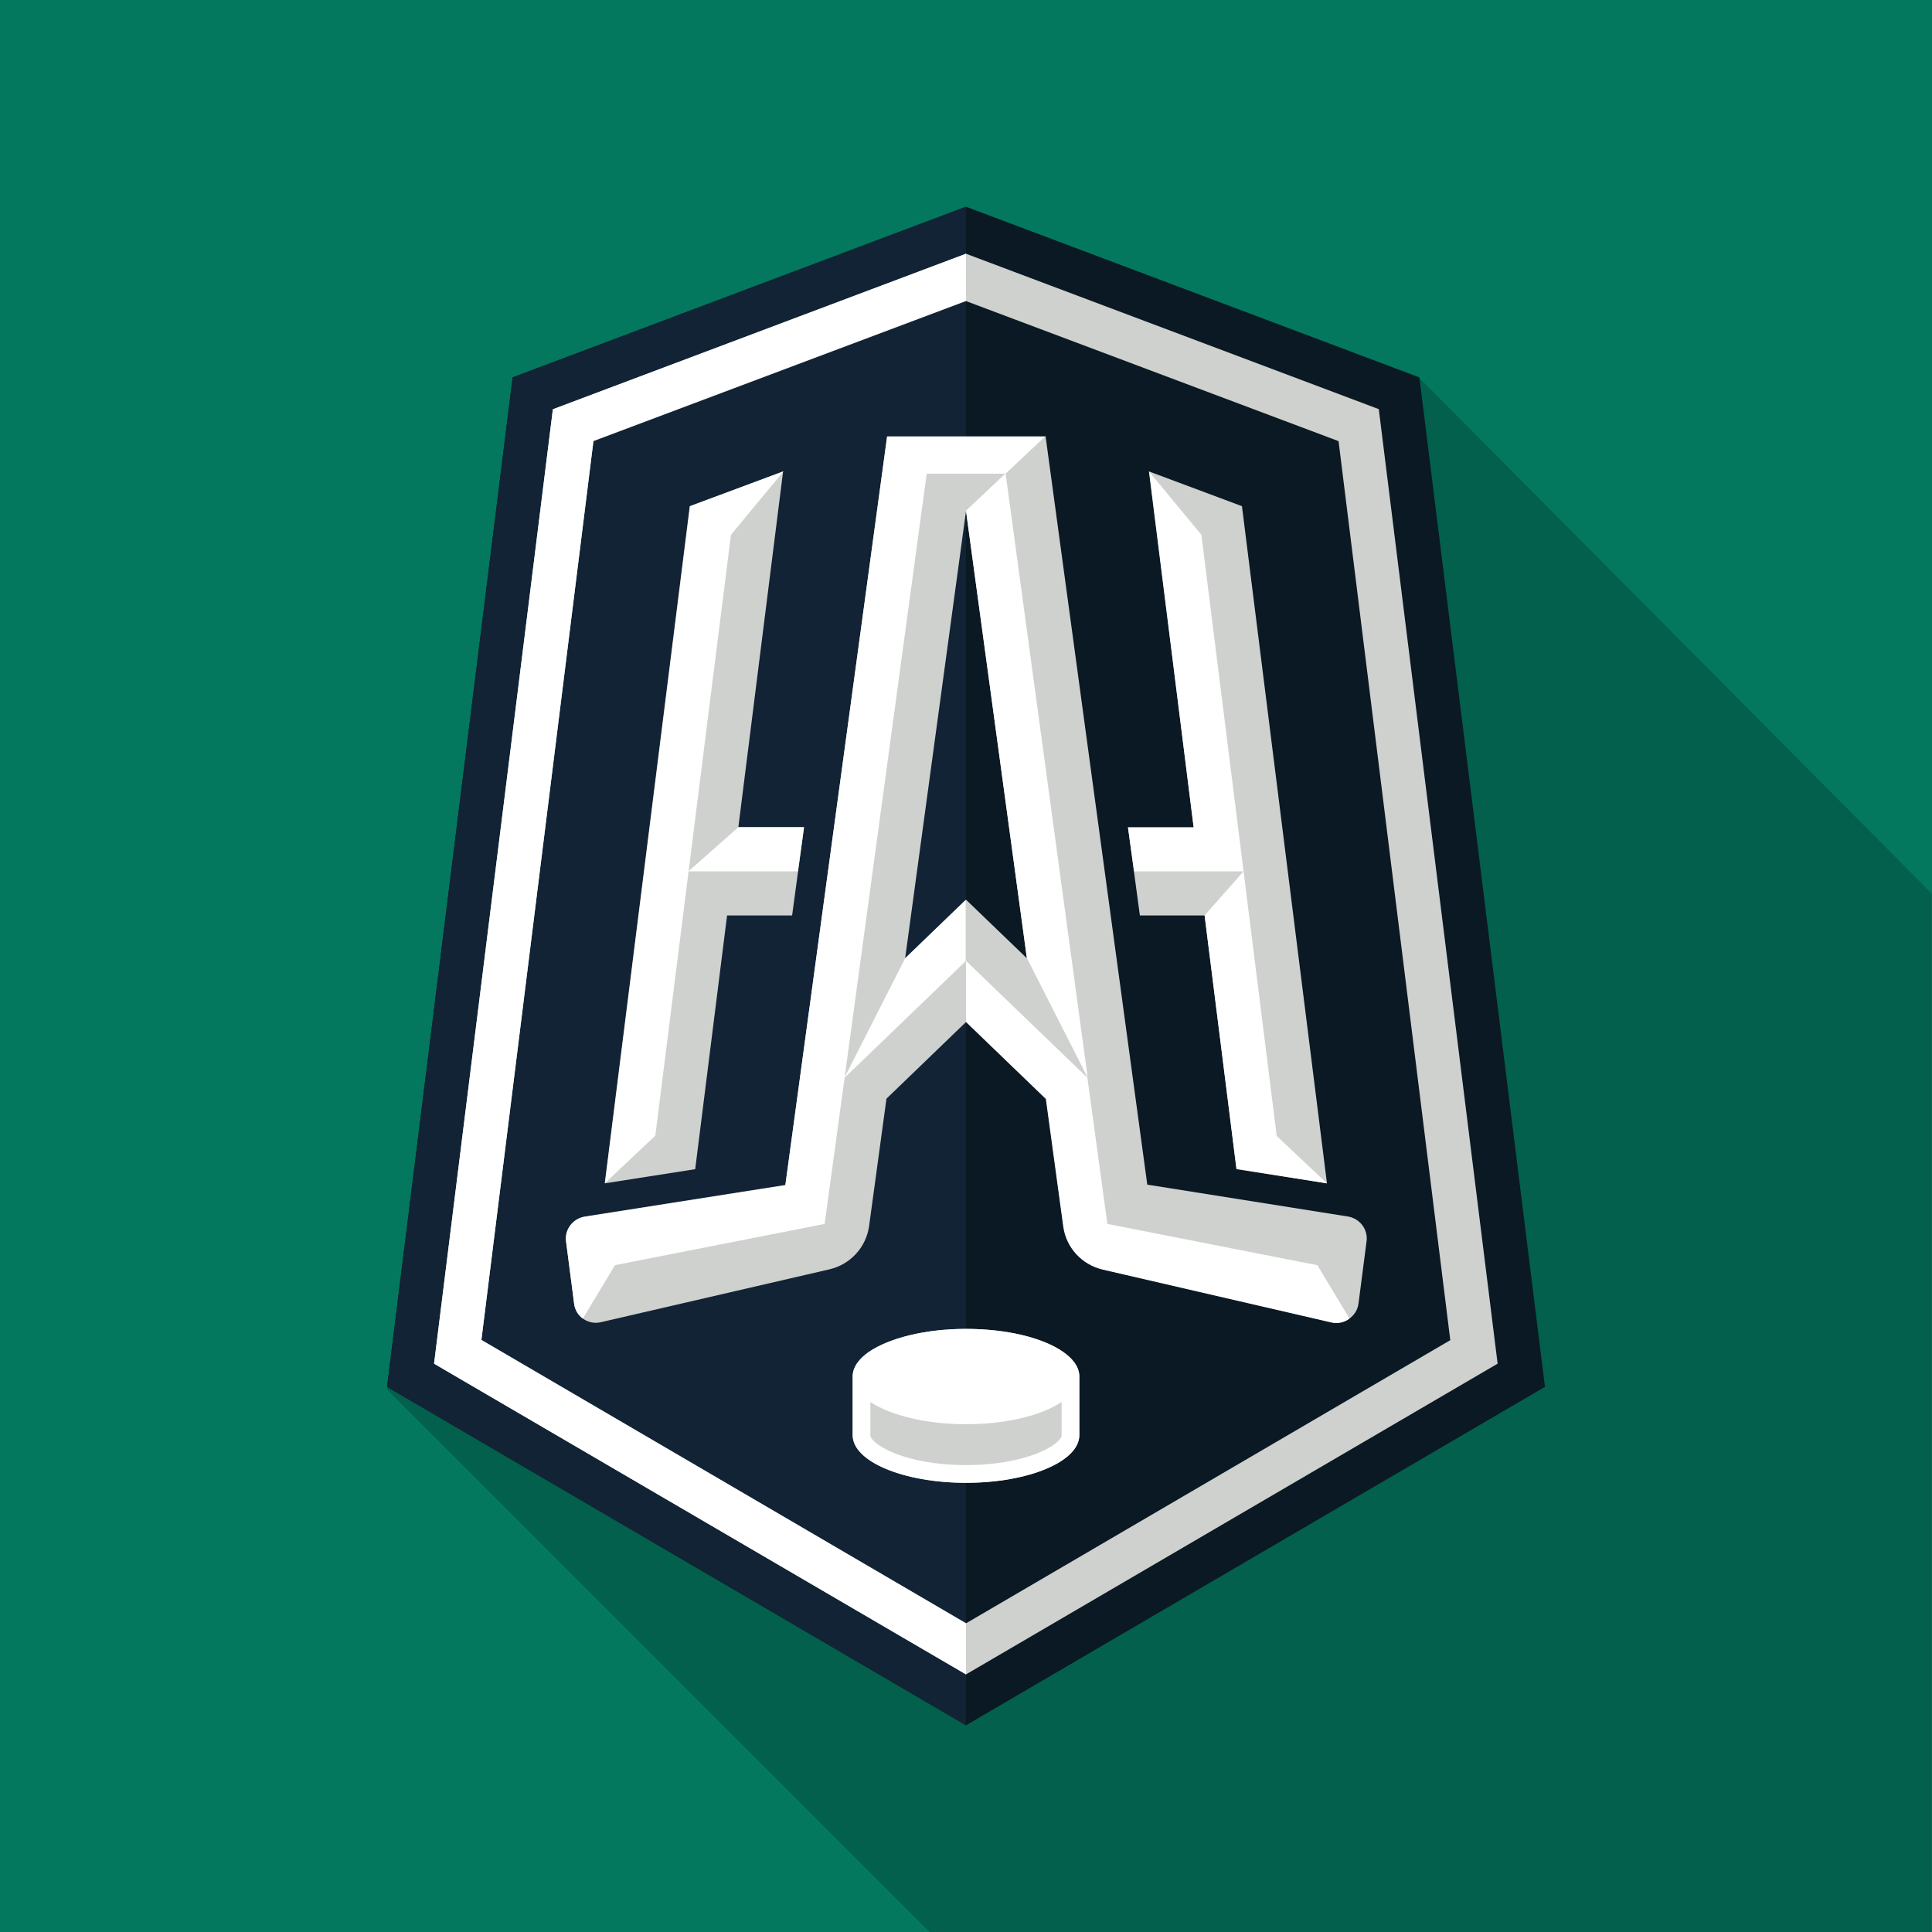
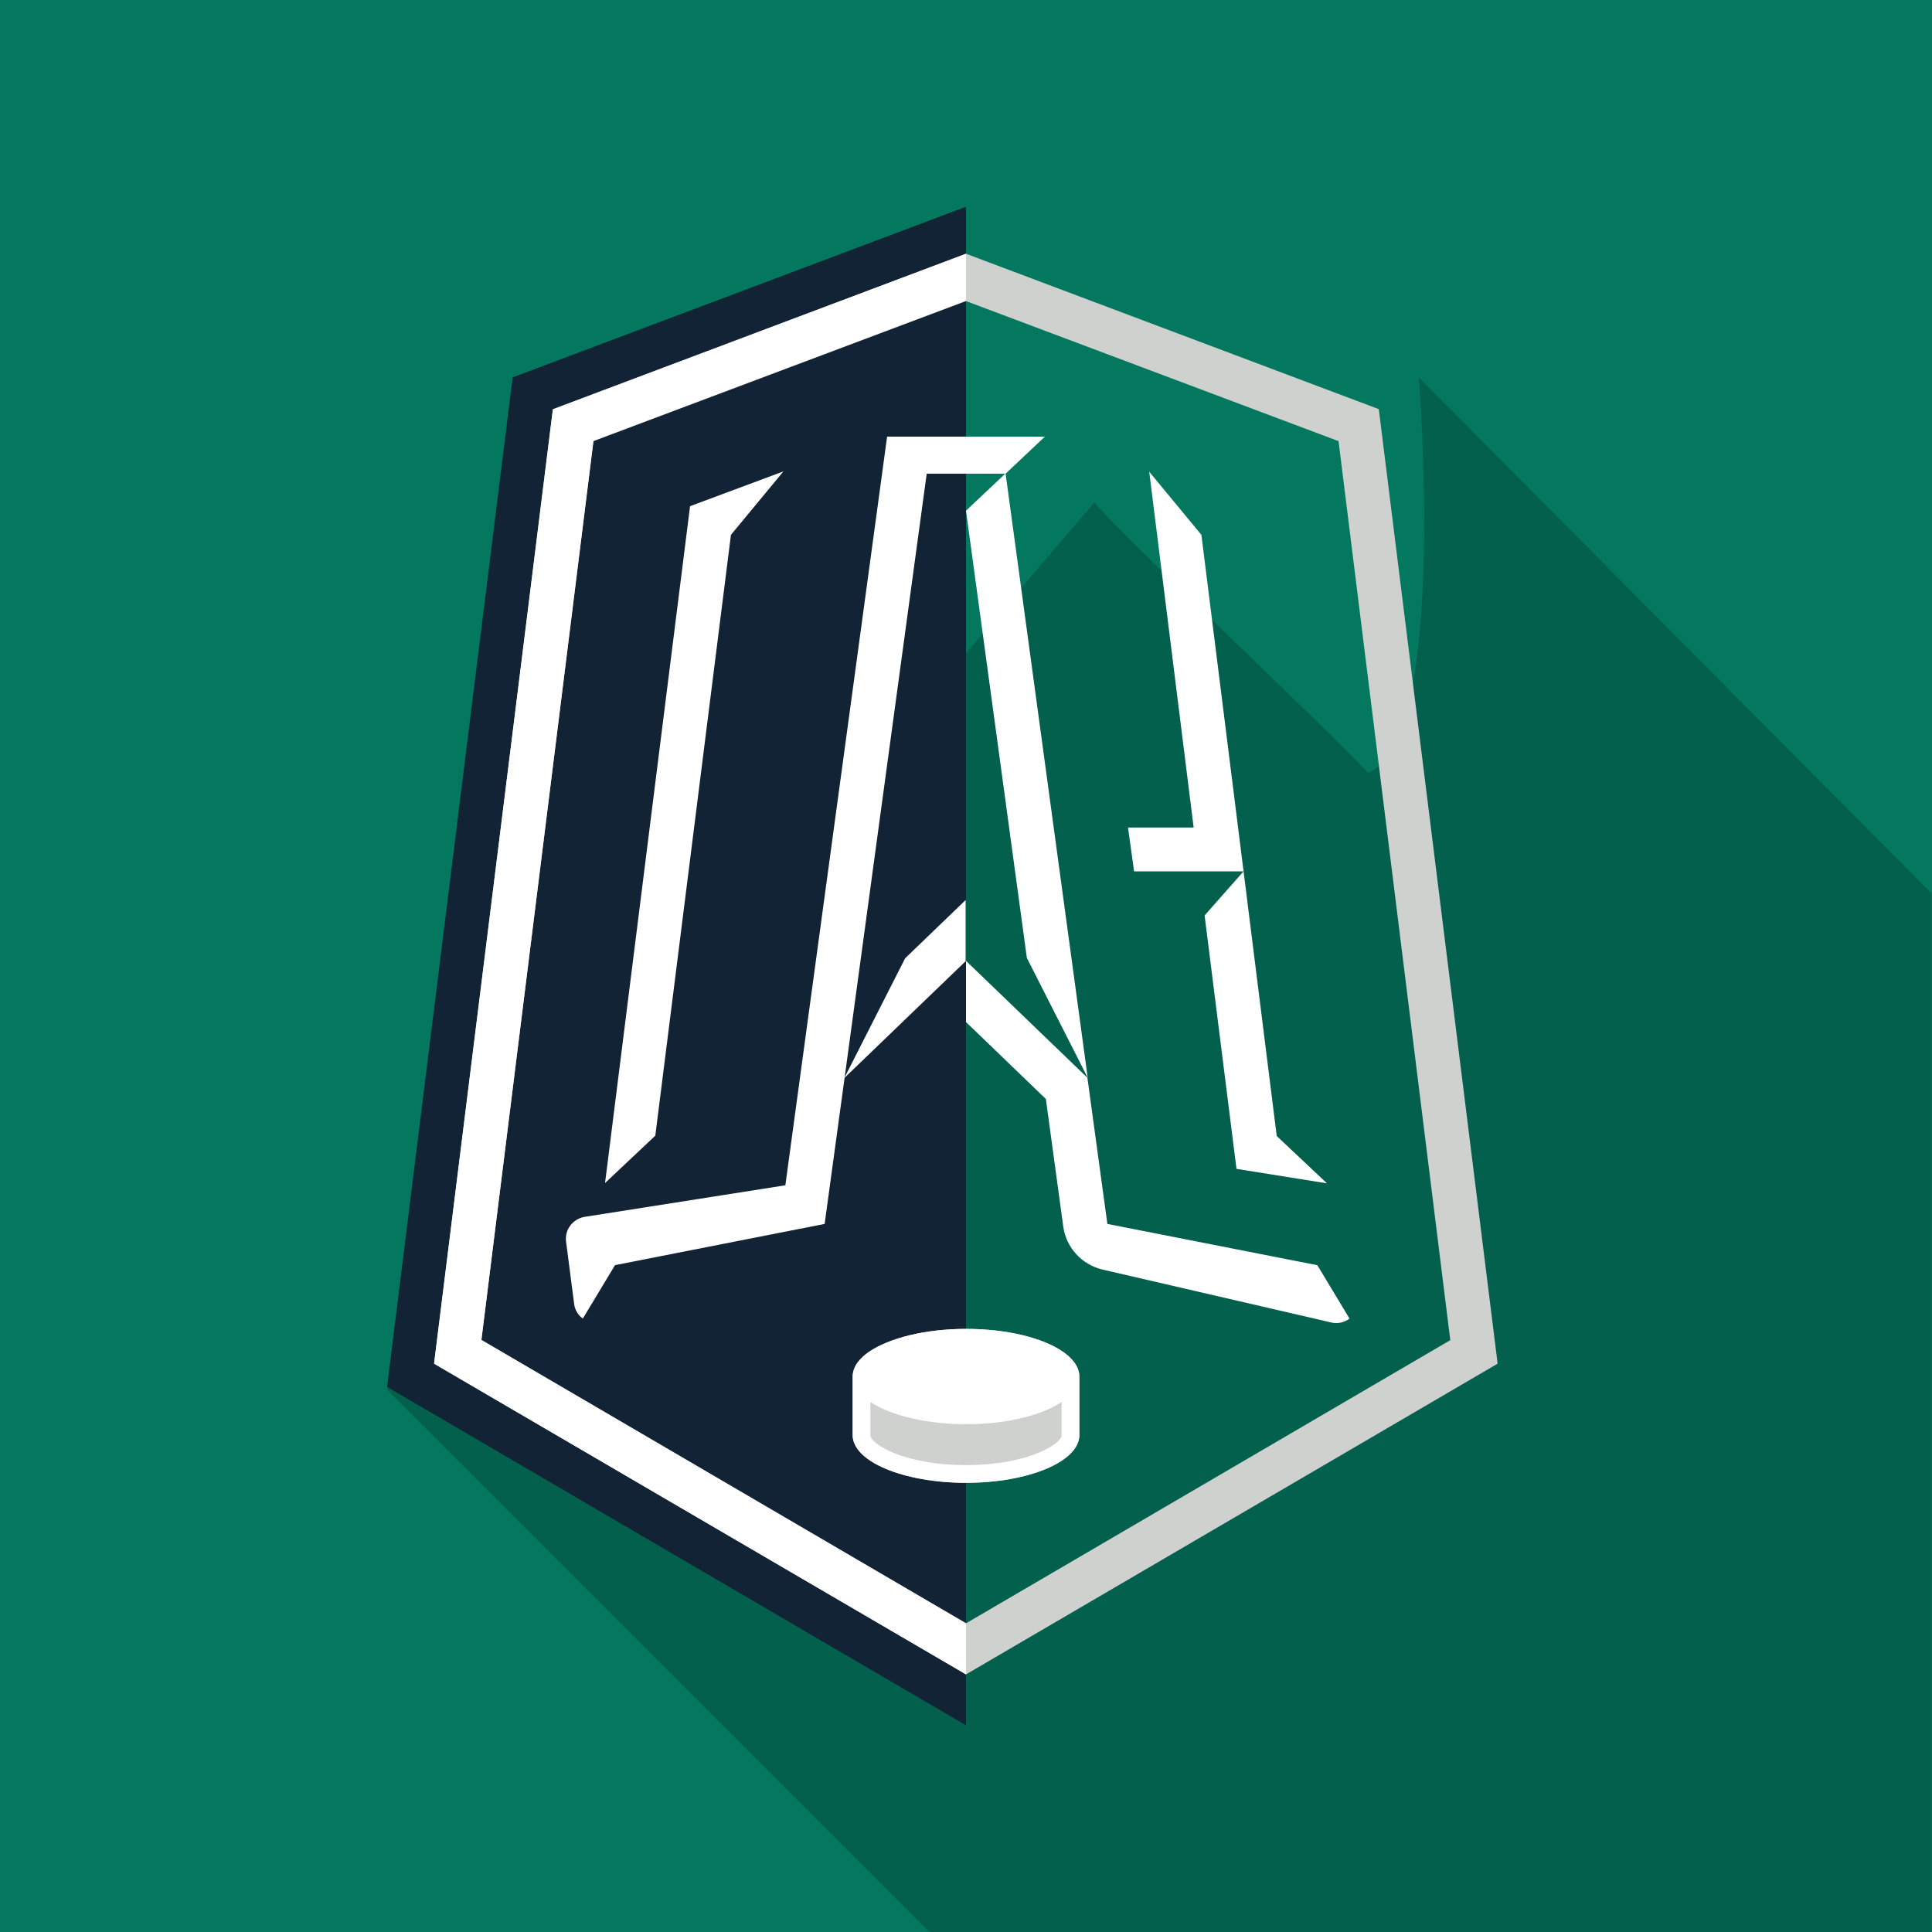
<svg xmlns="http://www.w3.org/2000/svg" id="Layer_1" data-name="Layer 1" viewBox="0 0 60 60">
  <rect width="60" height="60" fill="#03785f" stroke-width="0" />
  <g opacity=".2">
    <path d="M12.01,43.14l16.86,16.86h31.12V27.75l-15.93-16.03s.93,11.28-1.57,12.28c-1.3-1.4-7.6-7.3-8.5-8.4h0s-14.99,17.34-21.99,27.54Z" fill="#000" stroke-width="0" />
  </g>
  <g>
-     <path id="path47" d="M44.08,11.72l-14.08-5.3-14.08,5.3-3.9,31.35,17.98,10.51,17.98-10.51-3.9-31.35" fill="#0a1923" stroke-width="0" />
    <path id="path51" d="M30,6.42l-14.08,5.3-3.9,31.35,17.98,10.51" fill="#112335" stroke-width="0" />
    <path id="path53" d="M14.95,41.62l3.48-27.92,11.57-4.35,11.57,4.35,3.47,27.92-15.05,8.8-15.05-8.8ZM42.83,12.71l-12.83-4.83-12.83,4.83-3.69,29.64,16.52,9.65,16.51-9.65-3.69-29.64" fill="#cfd1cf" stroke-width="0" />
-     <path id="path55" d="M30,27.94l-1.89,1.82,1.89-13.89,1.89,13.89-1.89-1.82ZM32.45,13.55h-4.9l-3.16,23.25-6.23.98c-.37.06-.63.4-.58.77l.25,1.93c.05.41.44.68.84.58l7.09-1.64c.65-.15,1.14-.69,1.23-1.34l.54-3.96,2.48-2.39,2.48,2.39.54,3.96c.09.66.58,1.19,1.23,1.34l7.09,1.64c.4.09.79-.18.84-.58l.25-1.93c.05-.37-.21-.71-.58-.77l-6.23-.99-3.16-23.25" fill="#cfd1cf" stroke-width="0" />
-     <path id="path57" d="M35.4,28.43h2.01l.99,7.88,2.81.44-2.64-21.03-2.89-1.08,1.39,11.05h-2.04l.37,2.74" fill="#cfd1cf" stroke-width="0" />
-     <path id="path59" d="M22.59,28.43h2.01l.37-2.74h-2.04l1.39-11.05-2.9,1.08-2.64,21.03,2.81-.44.99-7.88" fill="#cfd1cf" stroke-width="0" />
    <path id="path61" d="M33.01,41.98c-.62-.43-1.73-.71-3.01-.71s-2.39.29-3.01.71c-.26.18-.51.44-.51.77v1.82c0,.82,1.58,1.48,3.52,1.48s3.52-.66,3.52-1.48v-1.82c0-.33-.25-.59-.51-.77" fill="#cfd1cf" stroke-width="0" />
    <path id="path63" d="M30,9.34v-1.46l-12.83,4.83-3.69,29.64,16.52,9.65v-1.59l-15.05-8.8,3.48-27.92,11.57-4.35" fill="#fff" stroke-width="0" />
    <path id="path65" d="M40.9,39.29h0s-6.51-1.28-6.51-1.28l-.62-4.54-3.77-3.63v1.9l2.48,2.39.54,3.96c.09.66.58,1.19,1.23,1.34l7.09,1.64c.21.05.41,0,.57-.12l-1-1.66" fill="#fff" stroke-width="0" />
    <path id="path67" d="M28.11,29.76l-1.89,3.72,3.77-3.63v-1.9l-1.89,1.82" fill="#fff" stroke-width="0" />
    <path id="path69" d="M31.22,14.71l-1.22,1.15,1.89,13.89,1.89,3.72-2.55-18.76,1.22-1.15h-4.9l-3.16,23.25-6.23.98c-.37.06-.63.4-.58.77l.25,1.93c.02.19.13.36.27.46l1-1.66h0s0,0,0,0l6.51-1.28.62-4.54,2.55-18.76h2.45" fill="#fff" stroke-width="0" />
    <path id="path71" d="M35.03,25.69l.19,1.37h3.4l-1.31-10.45-1.62-1.96,1.38,11.05h-2.04" fill="#fff" stroke-width="0" />
    <path id="path73" d="M38.4,36.3h0s2.81.45,2.81.45l-1.56-1.47-1.03-8.22-1.21,1.37.99,7.87" fill="#fff" stroke-width="0" />
    <path id="path75" d="M20.35,35.28l2.35-18.67,1.63-1.97-2.9,1.08-2.64,21.02,1.56-1.47" fill="#fff" stroke-width="0" />
-     <path id="path77" d="M22.93,25.69l-1.55,1.37h3.4l.19-1.37h-2.04" fill="#fff" stroke-width="0" />
    <path id="path79" d="M30,45.5c-1.93,0-2.97-.66-2.97-.93v-1.03c.62.41,1.72.69,2.97.69s2.34-.27,2.97-.69v1.03c0,.27-1.04.93-2.97.93ZM33.01,41.98c-.62-.43-1.73-.71-3.01-.71s-2.39.29-3.01.71c-.26.18-.51.44-.51.77v1.82c0,.82,1.58,1.48,3.52,1.48s3.52-.66,3.52-1.48v-1.82c0-.33-.25-.59-.51-.77" fill="#fff" stroke-width="0" />
  </g>
</svg>